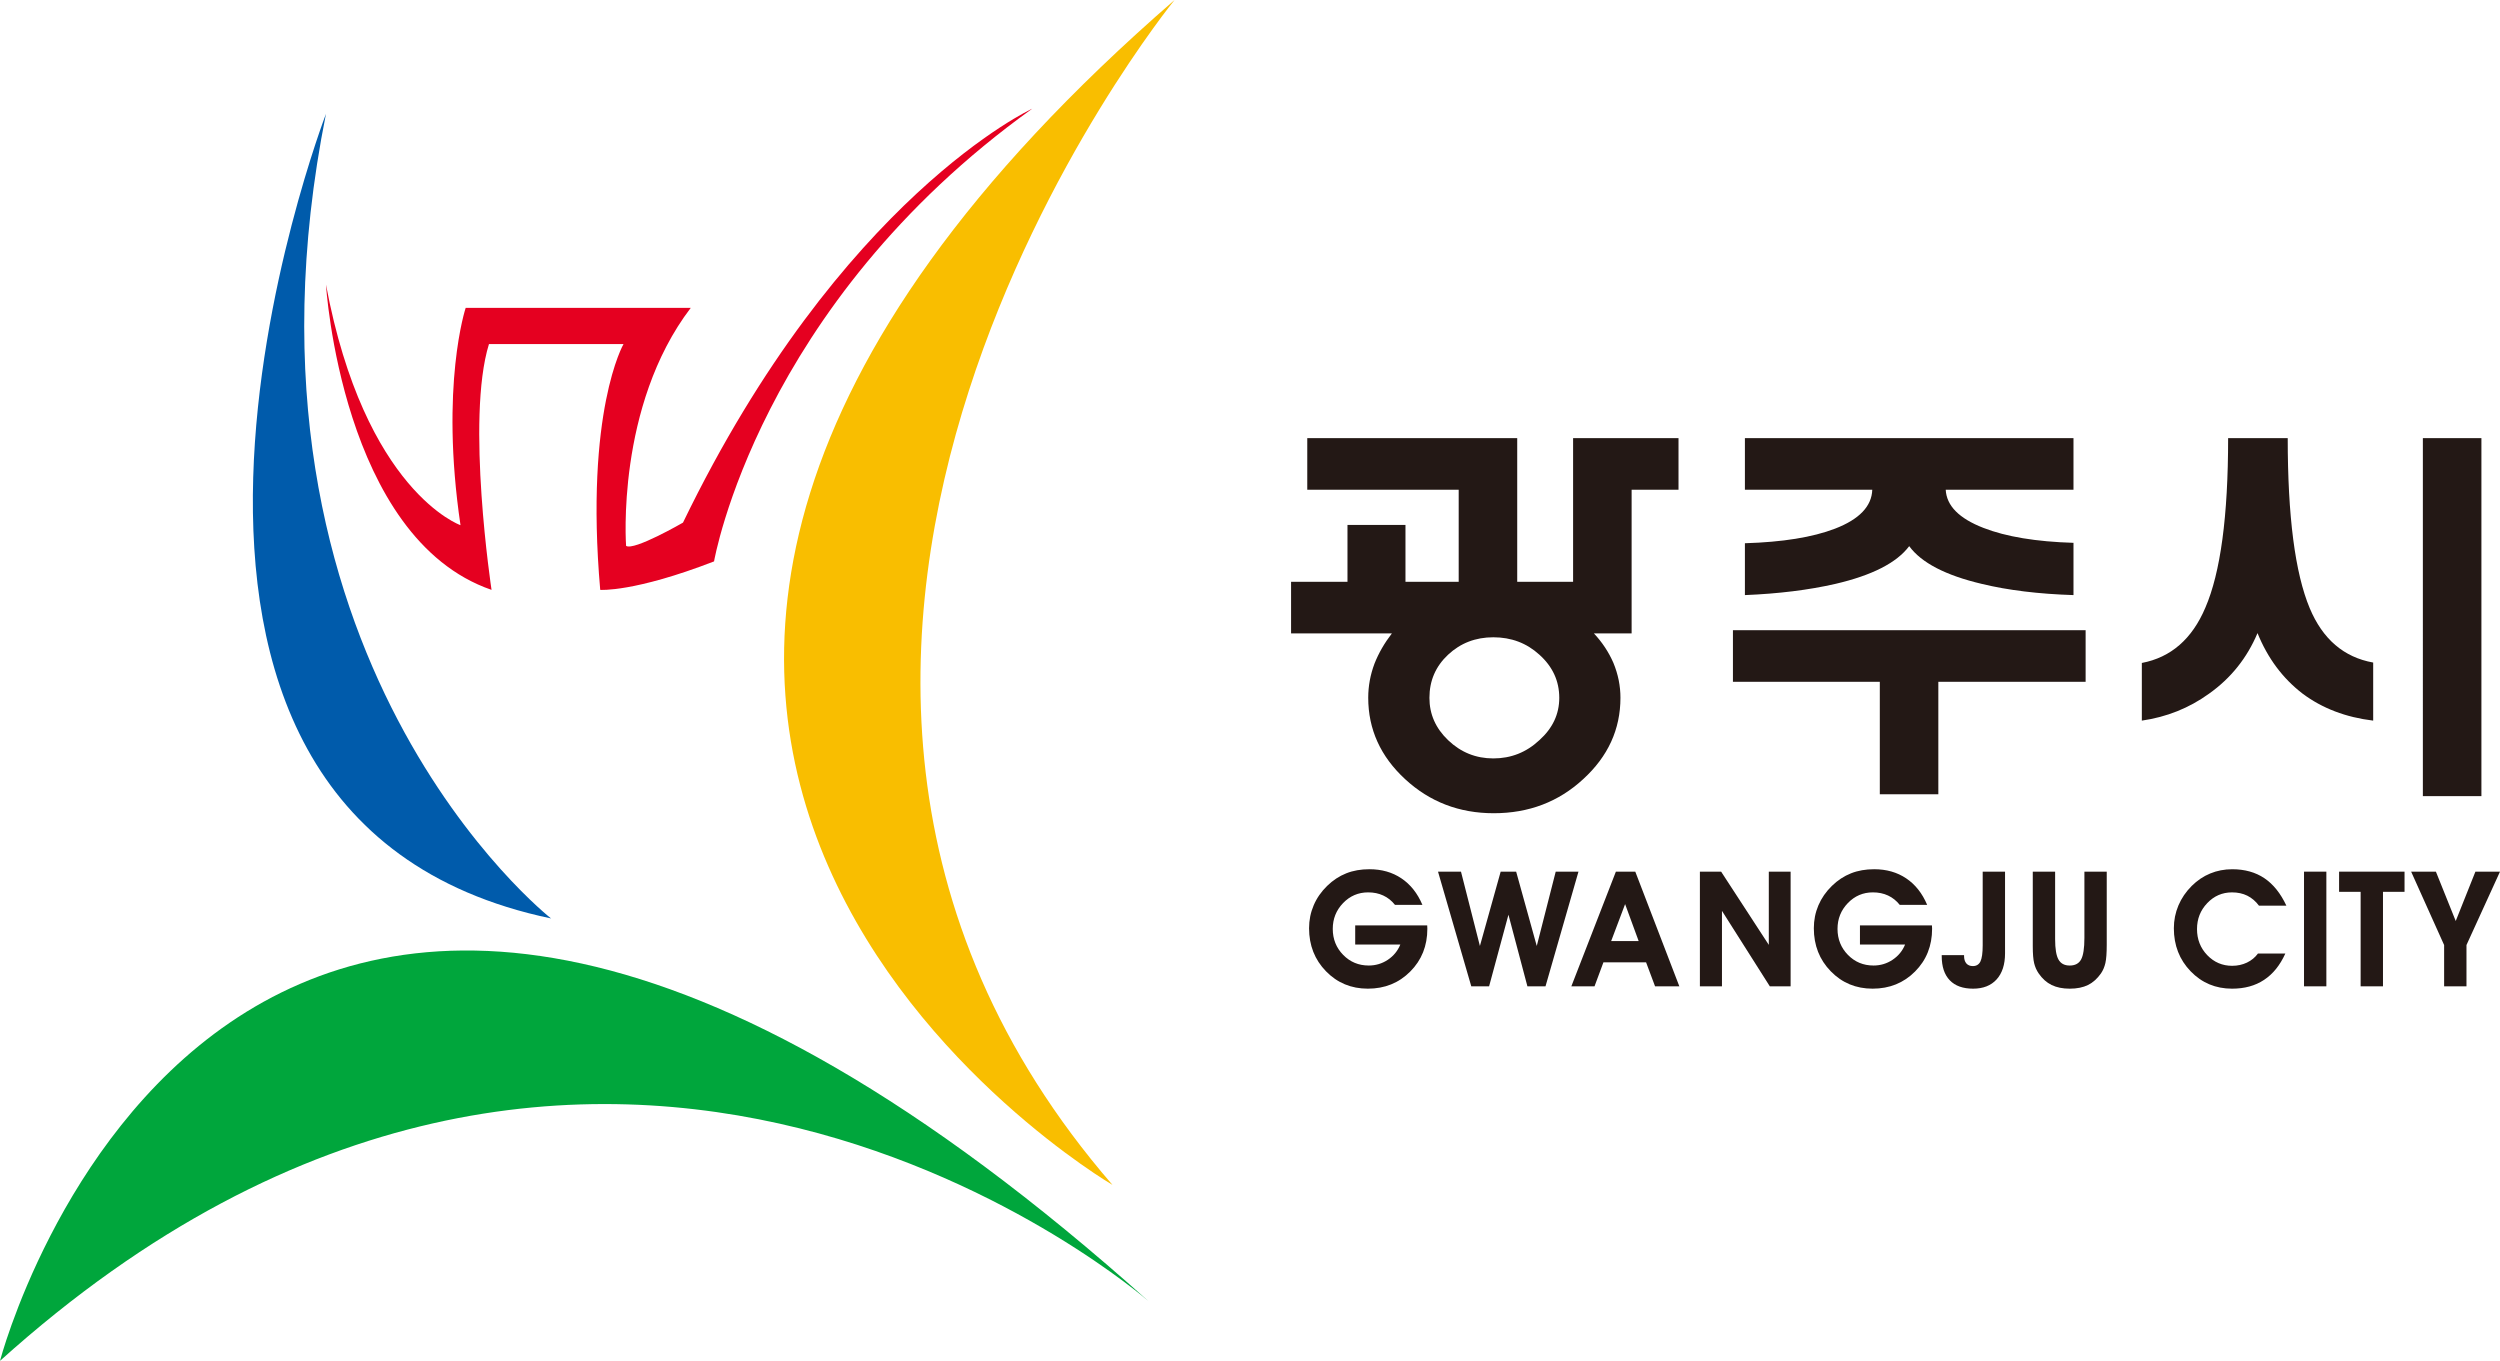
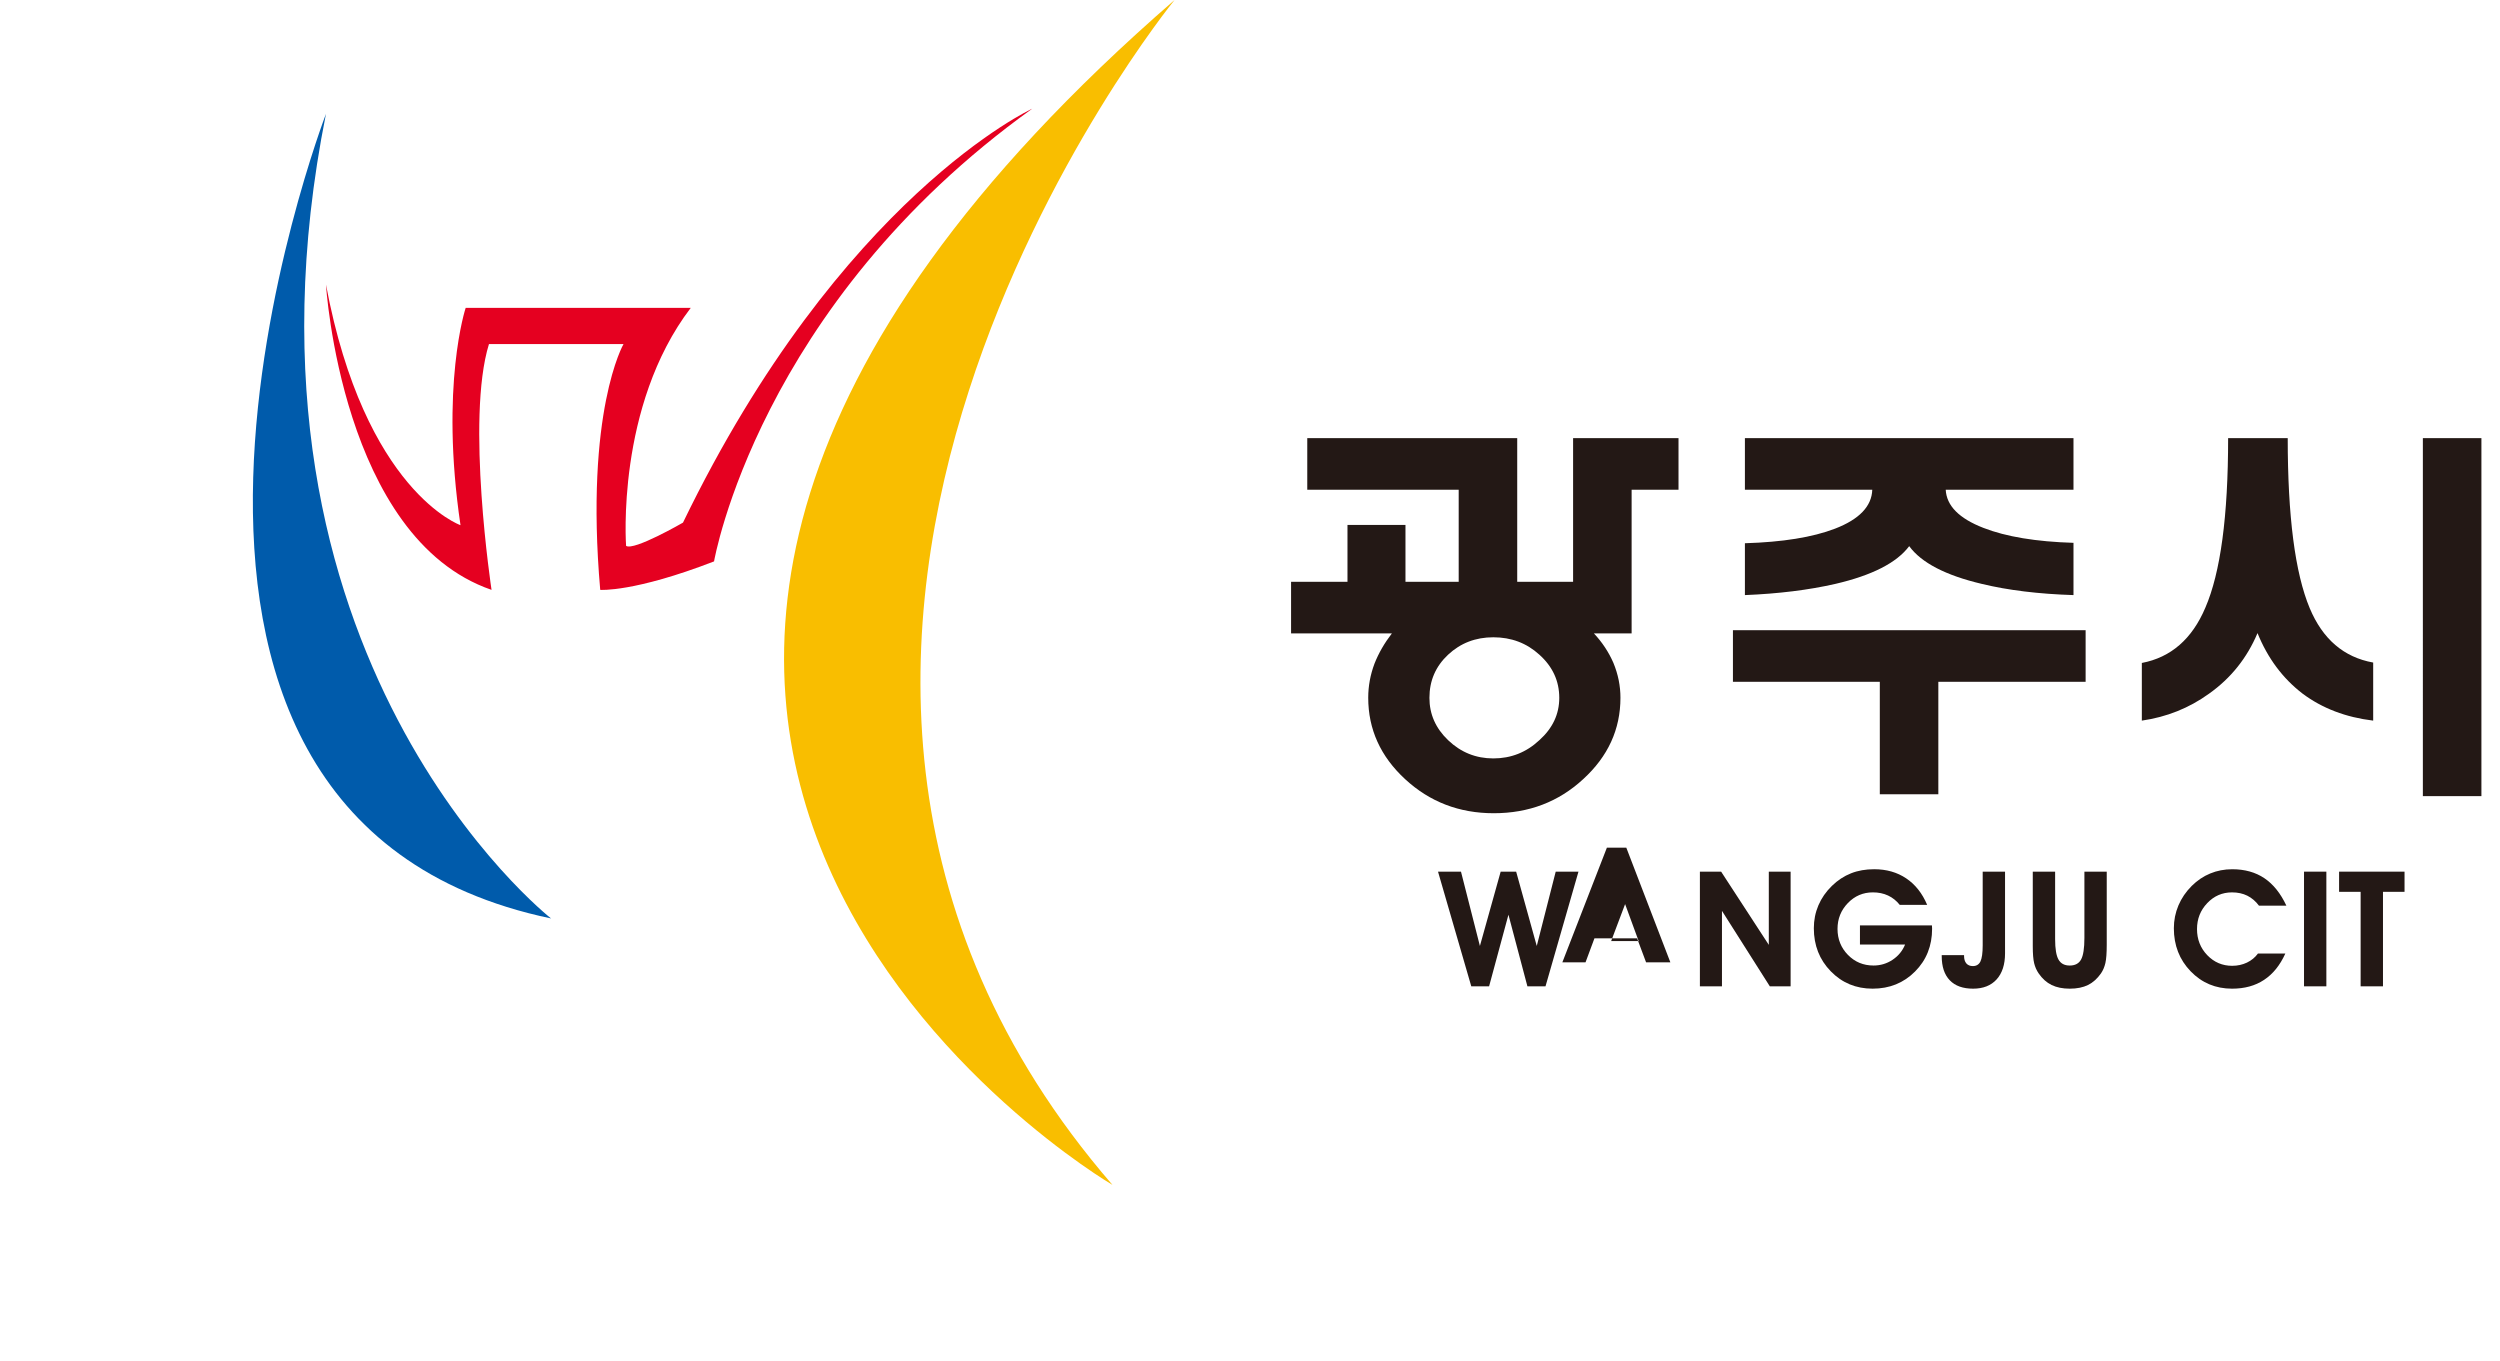
<svg xmlns="http://www.w3.org/2000/svg" id="_레이어_2" data-name="레이어 2" viewBox="0 0 2154.658 1172.865">
  <g id="_레이어_1-2" data-name="레이어 1">
    <path d="M280.946,98.108S49.046,702.376,474.933,791.581c0,0-287.635-225.198-193.987-693.473Z" style="fill: #005bab;" />
    <path d="M280.946,245.292s13.378,218.509,142.696,263.097c0,0-22.293-147.17-2.23-211.822h115.959s-33.441,57.964-20.065,211.822c0,0,28.982,2.228,98.108-24.538,0,0,37.914-220.739,274.259-390.187,0,0-165.005,75.784-301.027,356.761,0,0-42.358,24.523-49.046,20.05,0,0-8.919-120.403,55.735-205.119h-193.987s-22.295,66.881-4.459,187.299c0,0-82.502-28.982-115.944-207.363Z" style="fill: #e50020;" />
    <path d="M958.8,1021.223S287.635,628.806,1012.305,0c0,0-454.869,557.435-53.505,1021.223Z" style="fill: #f9be00;" />
-     <path d="M0,1172.865s198.444-760.369,990.011-51.275c0,0-472.705-414.771-990.011,51.275" style="fill: #00a63c;" />
    <g>
-       <path d="M1230.058,797.556c0,.326,.014,.802,.059,1.456,.044,.653,.059,1.129,.059,1.456,0,14.714-4.905,27.02-14.729,36.858-9.809,9.87-21.996,14.773-36.548,14.773-14.327,0-26.351-4.993-36.071-14.98-9.734-9.988-14.595-22.354-14.595-37.097,0-6.986,1.323-13.556,3.969-19.738,2.615-6.184,6.494-11.771,11.621-16.766,4.995-4.875,10.478-8.442,16.438-10.819,5.975-2.379,12.634-3.537,19.975-3.537,10.582,0,19.782,2.615,27.6,7.878,7.832,5.261,13.866,12.871,18.088,22.858h-23.632c-2.854-3.596-6.213-6.272-10.106-8.084-3.879-1.814-8.22-2.706-13.035-2.706-8.486,0-15.694,3.091-21.625,9.244-5.914,6.153-8.873,13.585-8.873,22.235,0,8.829,2.988,16.289,8.978,22.412,5.989,6.124,13.331,9.156,22.041,9.156,5.975,0,11.459-1.635,16.438-4.934,4.965-3.33,8.546-7.699,10.775-13.169h-38.896v-16.496h62.067Z" style="fill: #231815;" />
      <path d="M1239.376,751.244h19.796l16.304,64.058,17.895-64.058h13.347l17.761,64.058,16.333-64.058h19.619l-28.417,98.836h-15.591l-16.35-61.71-16.676,61.71h-15.353l-28.669-98.836Z" style="fill: #231815;" />
-       <path d="M1388.595,811.08l12.025-31.865,11.682,31.865h-23.707Zm30.098,18.312l7.744,20.688h20.927l-37.974-98.836h-16.721l-38.389,98.836h19.975l7.683-20.688h36.756Z" style="fill: #231815;" />
+       <path d="M1388.595,811.08l12.025-31.865,11.682,31.865h-23.707Zm30.098,18.312h20.927l-37.974-98.836h-16.721l-38.389,98.836h19.975l7.683-20.688h36.756Z" style="fill: #231815;" />
      <path d="M1484.102,850.079h-19.024v-98.836h18.297l41.095,63.107v-63.107h18.8v98.836h-17.924l-41.244-65.038v65.038Z" style="fill: #231815;" />
      <path d="M1665.07,797.556c0,.326,.029,.802,.059,1.456,.044,.653,.073,1.129,.073,1.456,0,14.714-4.904,27.02-14.713,36.858-9.826,9.87-21.998,14.773-36.563,14.773-14.327,0-26.337-4.993-36.071-14.98-9.721-9.988-14.58-22.354-14.58-37.097,0-6.986,1.307-13.556,3.939-19.738,2.645-6.184,6.509-11.771,11.637-16.766,4.993-4.875,10.463-8.442,16.438-10.819,5.975-2.379,12.634-3.537,19.991-3.537,10.567,0,19.767,2.615,27.6,7.878,7.832,5.261,13.851,12.871,18.073,22.858h-23.617c-2.869-3.596-6.228-6.272-10.107-8.084-3.908-1.814-8.234-2.706-13.064-2.706-8.471,0-15.679,3.091-21.595,9.244-5.931,6.153-8.888,13.585-8.888,22.235,0,8.829,2.988,16.289,8.976,22.412,5.99,6.124,13.332,9.156,22.042,9.156,5.989,0,11.474-1.635,16.423-4.934,4.978-3.33,8.576-7.699,10.806-13.169h-38.911v-16.496h62.052Z" style="fill: #231815;" />
      <path d="M1728.072,816.222v5.439c0,9.632-2.437,17.122-7.282,22.473-4.846,5.321-11.593,7.966-20.243,7.966-8.754,0-15.457-2.377-20.094-7.223-4.637-4.785-6.955-11.74-6.955-20.837v-.832h19.261v.714c0,2.735,.654,4.875,1.962,6.421,1.323,1.516,3.196,2.287,5.617,2.287,3.047,0,5.217-1.336,6.511-3.952,1.307-2.645,1.962-7.282,1.962-13.912v-63.522h19.262v64.979Z" style="fill: #231815;" />
      <path d="M1751.971,751.244h19.262v58.202c0,8.293,.966,14.149,2.914,17.568,1.931,3.449,5.156,5.143,9.675,5.143,4.593,0,7.862-1.724,9.765-5.172,1.918-3.479,2.883-9.692,2.883-18.639v-57.101h19.248v62.808c0,7.164-.371,12.455-1.144,15.874-.773,3.389-2.036,6.391-3.805,8.978-3.181,4.548-6.896,7.906-11.177,10.017-4.28,2.109-9.527,3.179-15.74,3.179-6.123,0-11.34-1.07-15.665-3.179-4.324-2.111-8.054-5.47-11.16-10.017-1.784-2.587-3.062-5.47-3.85-8.681-.802-3.21-1.204-8.144-1.204-14.773v-64.206Z" style="fill: #231815;" />
      <path d="M1970.555,780.582h-23.616c-2.854-3.834-6.213-6.687-10.063-8.62-3.849-1.902-8.234-2.854-13.183-2.854-8.383,0-15.501,3.091-21.372,9.275-5.87,6.153-8.798,13.614-8.798,22.353,0,8.859,2.943,16.35,8.813,22.473,5.885,6.124,13.064,9.185,21.491,9.185,4.593,0,8.844-.921,12.722-2.764,3.879-1.873,7.031-4.429,9.468-7.788h23.617c-4.563,10.077-10.672,17.656-18.326,22.68-7.655,5.083-16.84,7.579-27.57,7.579-14.165,0-26.069-4.993-35.715-14.98-9.631-9.988-14.461-22.354-14.461-37.097,0-6.897,1.323-13.436,3.939-19.648,2.63-6.213,6.45-11.831,11.488-16.855,4.756-4.726,10.063-8.293,15.918-10.701,5.872-2.437,12.203-3.656,18.995-3.656,10.76,0,20.004,2.586,27.675,7.728,7.683,5.172,14,13.049,18.978,23.69Z" style="fill: #231815;" />
      <path d="M1985.745,850.079v-98.836h19.262v98.836h-19.262Z" style="fill: #231815;" />
      <path d="M2072.38,751.244v17.39h-18.578v81.446h-19.263v-81.446h-18.563v-17.39h56.404Z" style="fill: #231815;" />
-       <path d="M2125.766,814.498v35.581h-19.263v-35.581l-28.431-63.254h21.342l17.093,42.536,16.957-42.536h21.194l-28.892,63.254Z" style="fill: #231815;" />
      <path d="M1446.649,377.598v44.492h-40.412v123.804h-32.519c7.164,7.64,12.752,16.096,16.81,25.401,4.057,9.801,6.079,19.819,6.079,30.073,0,27.198-10.701,50.593-32.117,70.152-21.179,19.589-46.877,29.369-77.093,29.369-29.754,0-55.199-9.78-76.378-29.369-21.194-19.558-31.792-42.953-31.792-70.152,0-10.017,1.799-19.796,5.38-29.361,3.583-9.066,8.576-17.761,15.026-26.113h-86.901v-44.483h48.615v-48.988h49.983v48.988h45.866v-79.337h-130.508v-44.477h180.951v123.813h48.155v-123.813h90.854Zm-198.58,186.652c-10.745,10.033-16.096,22.435-16.096,37.208,0,14.06,5.351,26.218,16.096,36.473,10.955,10.492,23.96,15.725,38.955,15.725,15.263,0,28.477-5.232,39.698-15.725,11.43-10.255,17.152-22.413,17.152-36.473,0-14.536-5.722-26.953-17.152-37.208-10.969-10.004-24.196-14.997-39.698-14.997-15.248,0-28.239,4.993-38.955,14.997Z" style="fill: #231815;" />
      <path d="M1676.944,422.075c.714,13.822,11.548,24.783,32.534,32.913,19.545,7.61,45.405,11.889,77.583,12.856v45.049c-30.037-.959-56.374-4.163-79.025-9.654-31.212-7.372-52.079-18.214-62.571-32.534-10.731,14.32-31.941,25.162-63.642,32.534-22.888,5.246-48.868,8.463-77.953,9.654v-44.693c32.414-.965,58.276-5.127,77.597-12.536,20.971-8.071,31.702-19.292,32.178-33.589h-109.775v-44.477h283.191v44.477h-110.118Zm-56.804,262.466v-96.904h-126.585v-44.506h303.97v44.506h-126.941v96.904h-50.444Z" style="fill: #231815;" />
      <path d="M1971.699,377.598c0,67.476,6.318,116.33,18.965,146.589,11.192,26.701,29.428,42.322,54.695,46.84v50.05c-23.602-2.854-43.86-10.583-60.789-23.215-17.151-13.139-30.111-30.521-38.91-52.22-9.037,21.462-22.948,38.873-41.778,52.22-17.167,12.395-36.458,20.123-57.92,23.215v-49.694c25.028-4.756,43.265-20.615,54.709-47.553,13.124-30.261,19.663-79.017,19.663-146.233h51.365Zm116.478,0h50.459v308.577h-50.459V377.598Z" style="fill: #231815;" />
    </g>
  </g>
</svg>